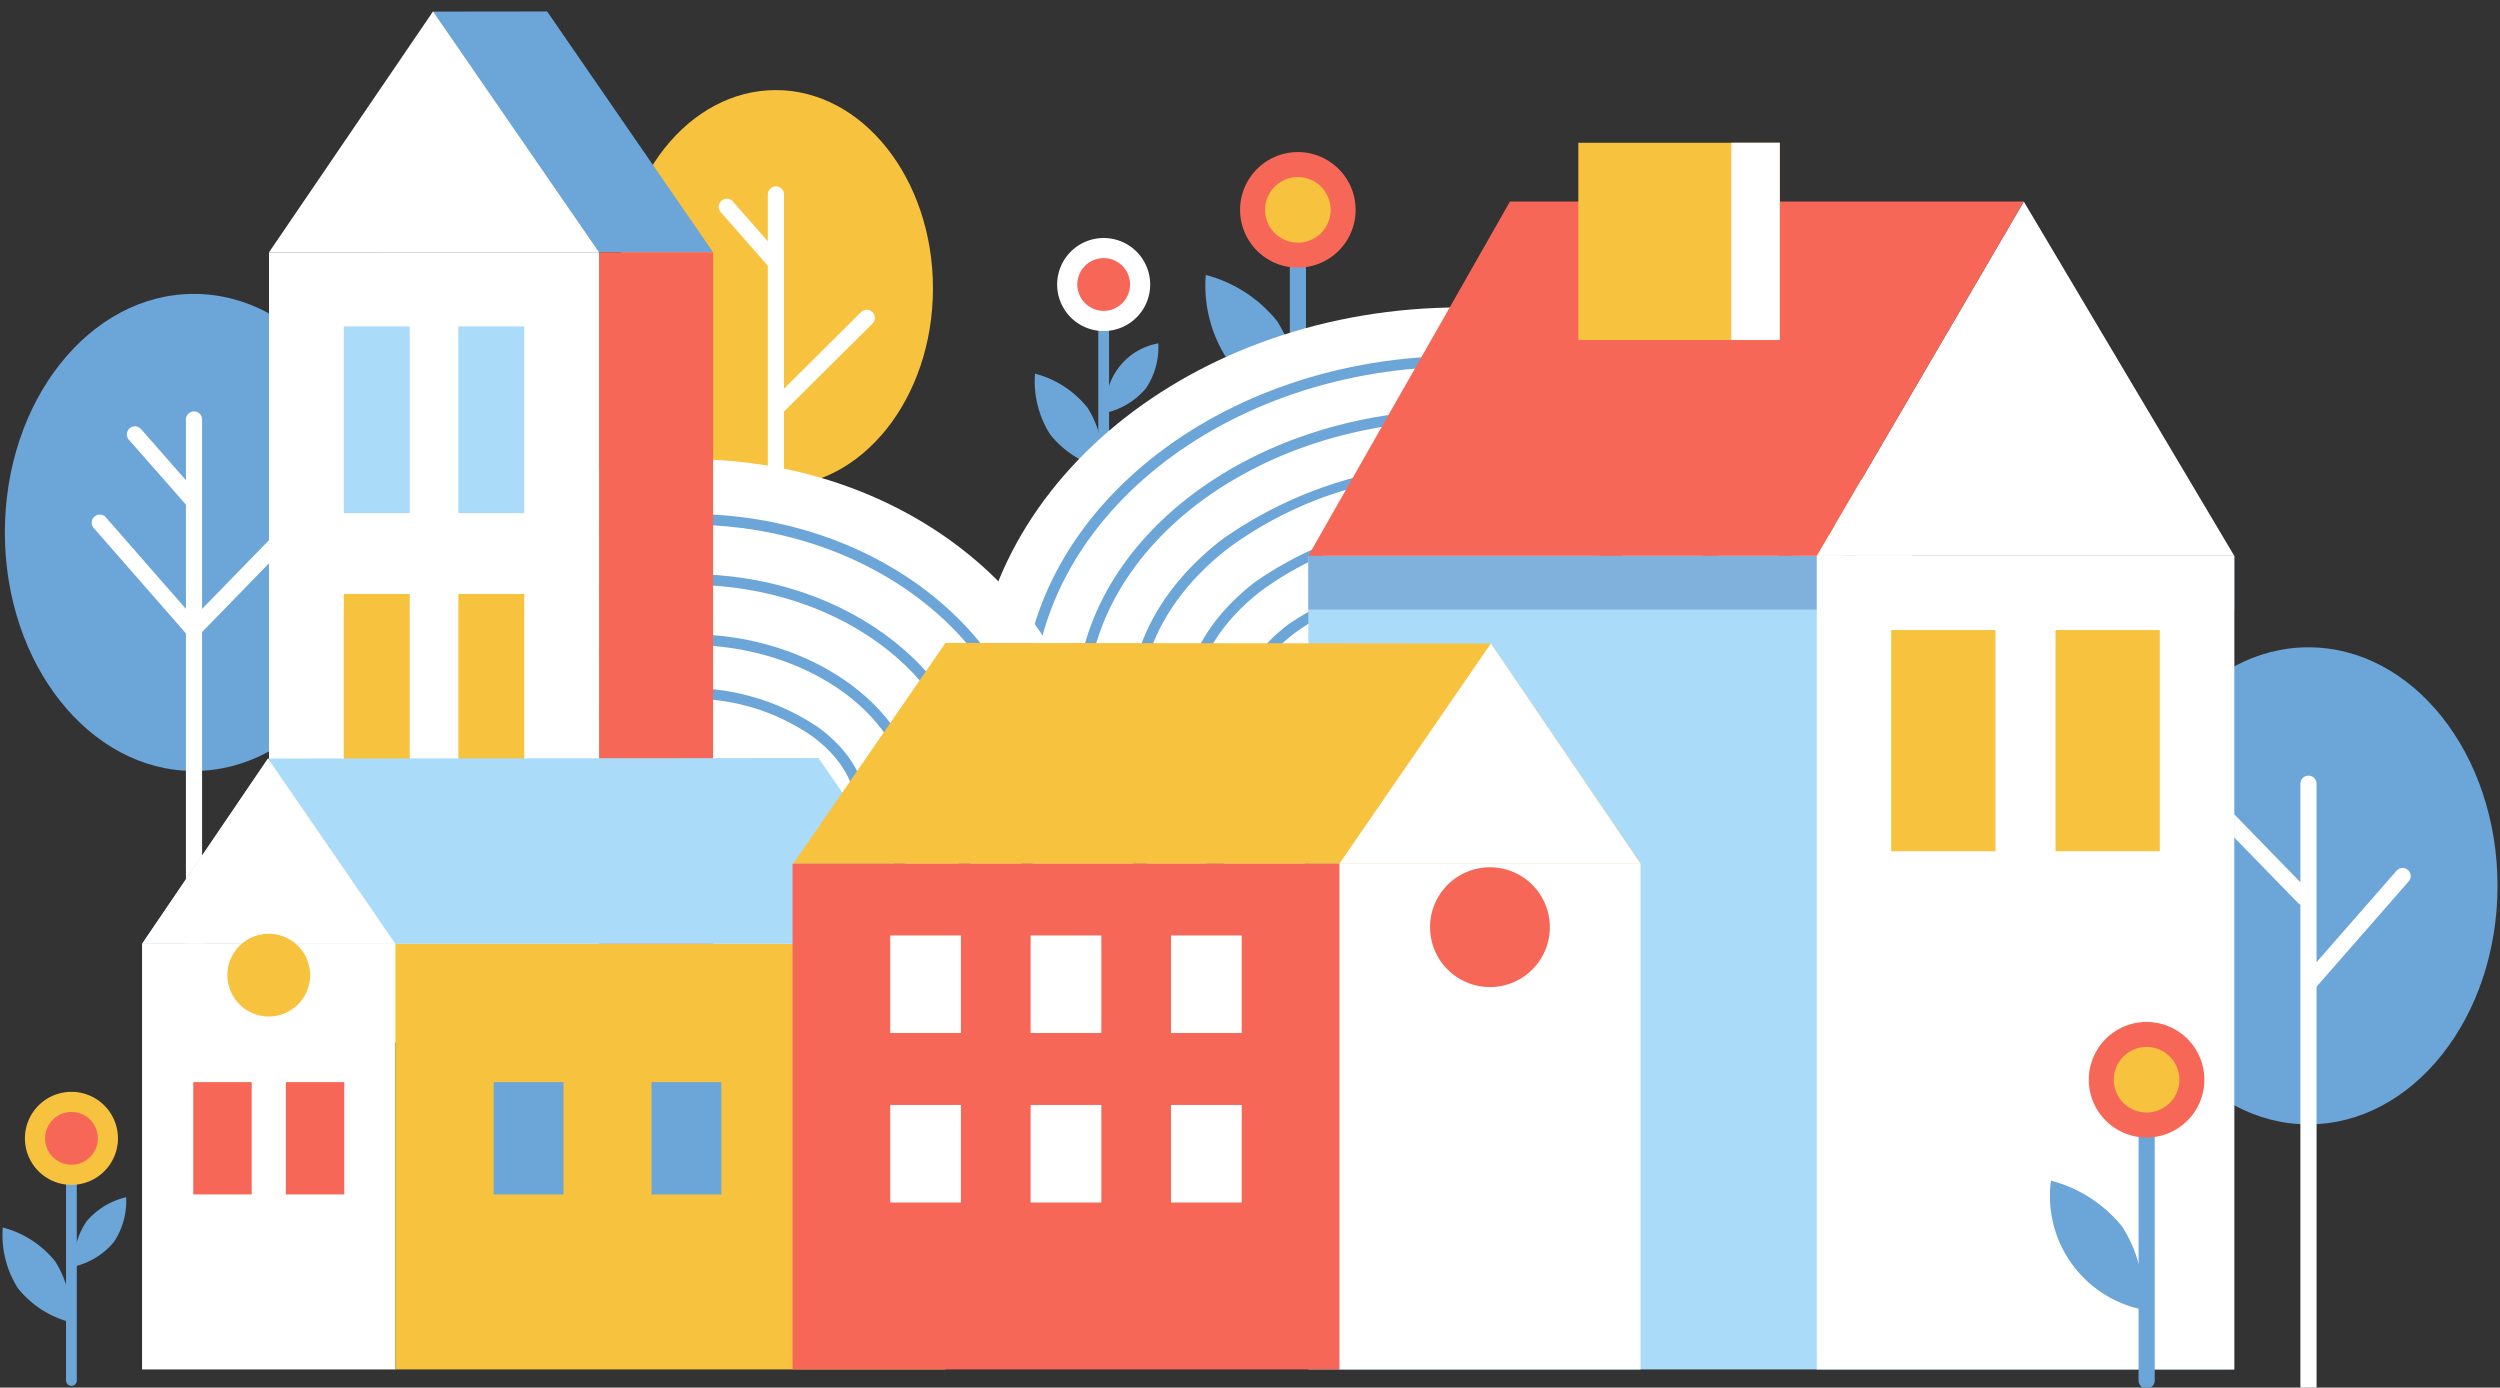
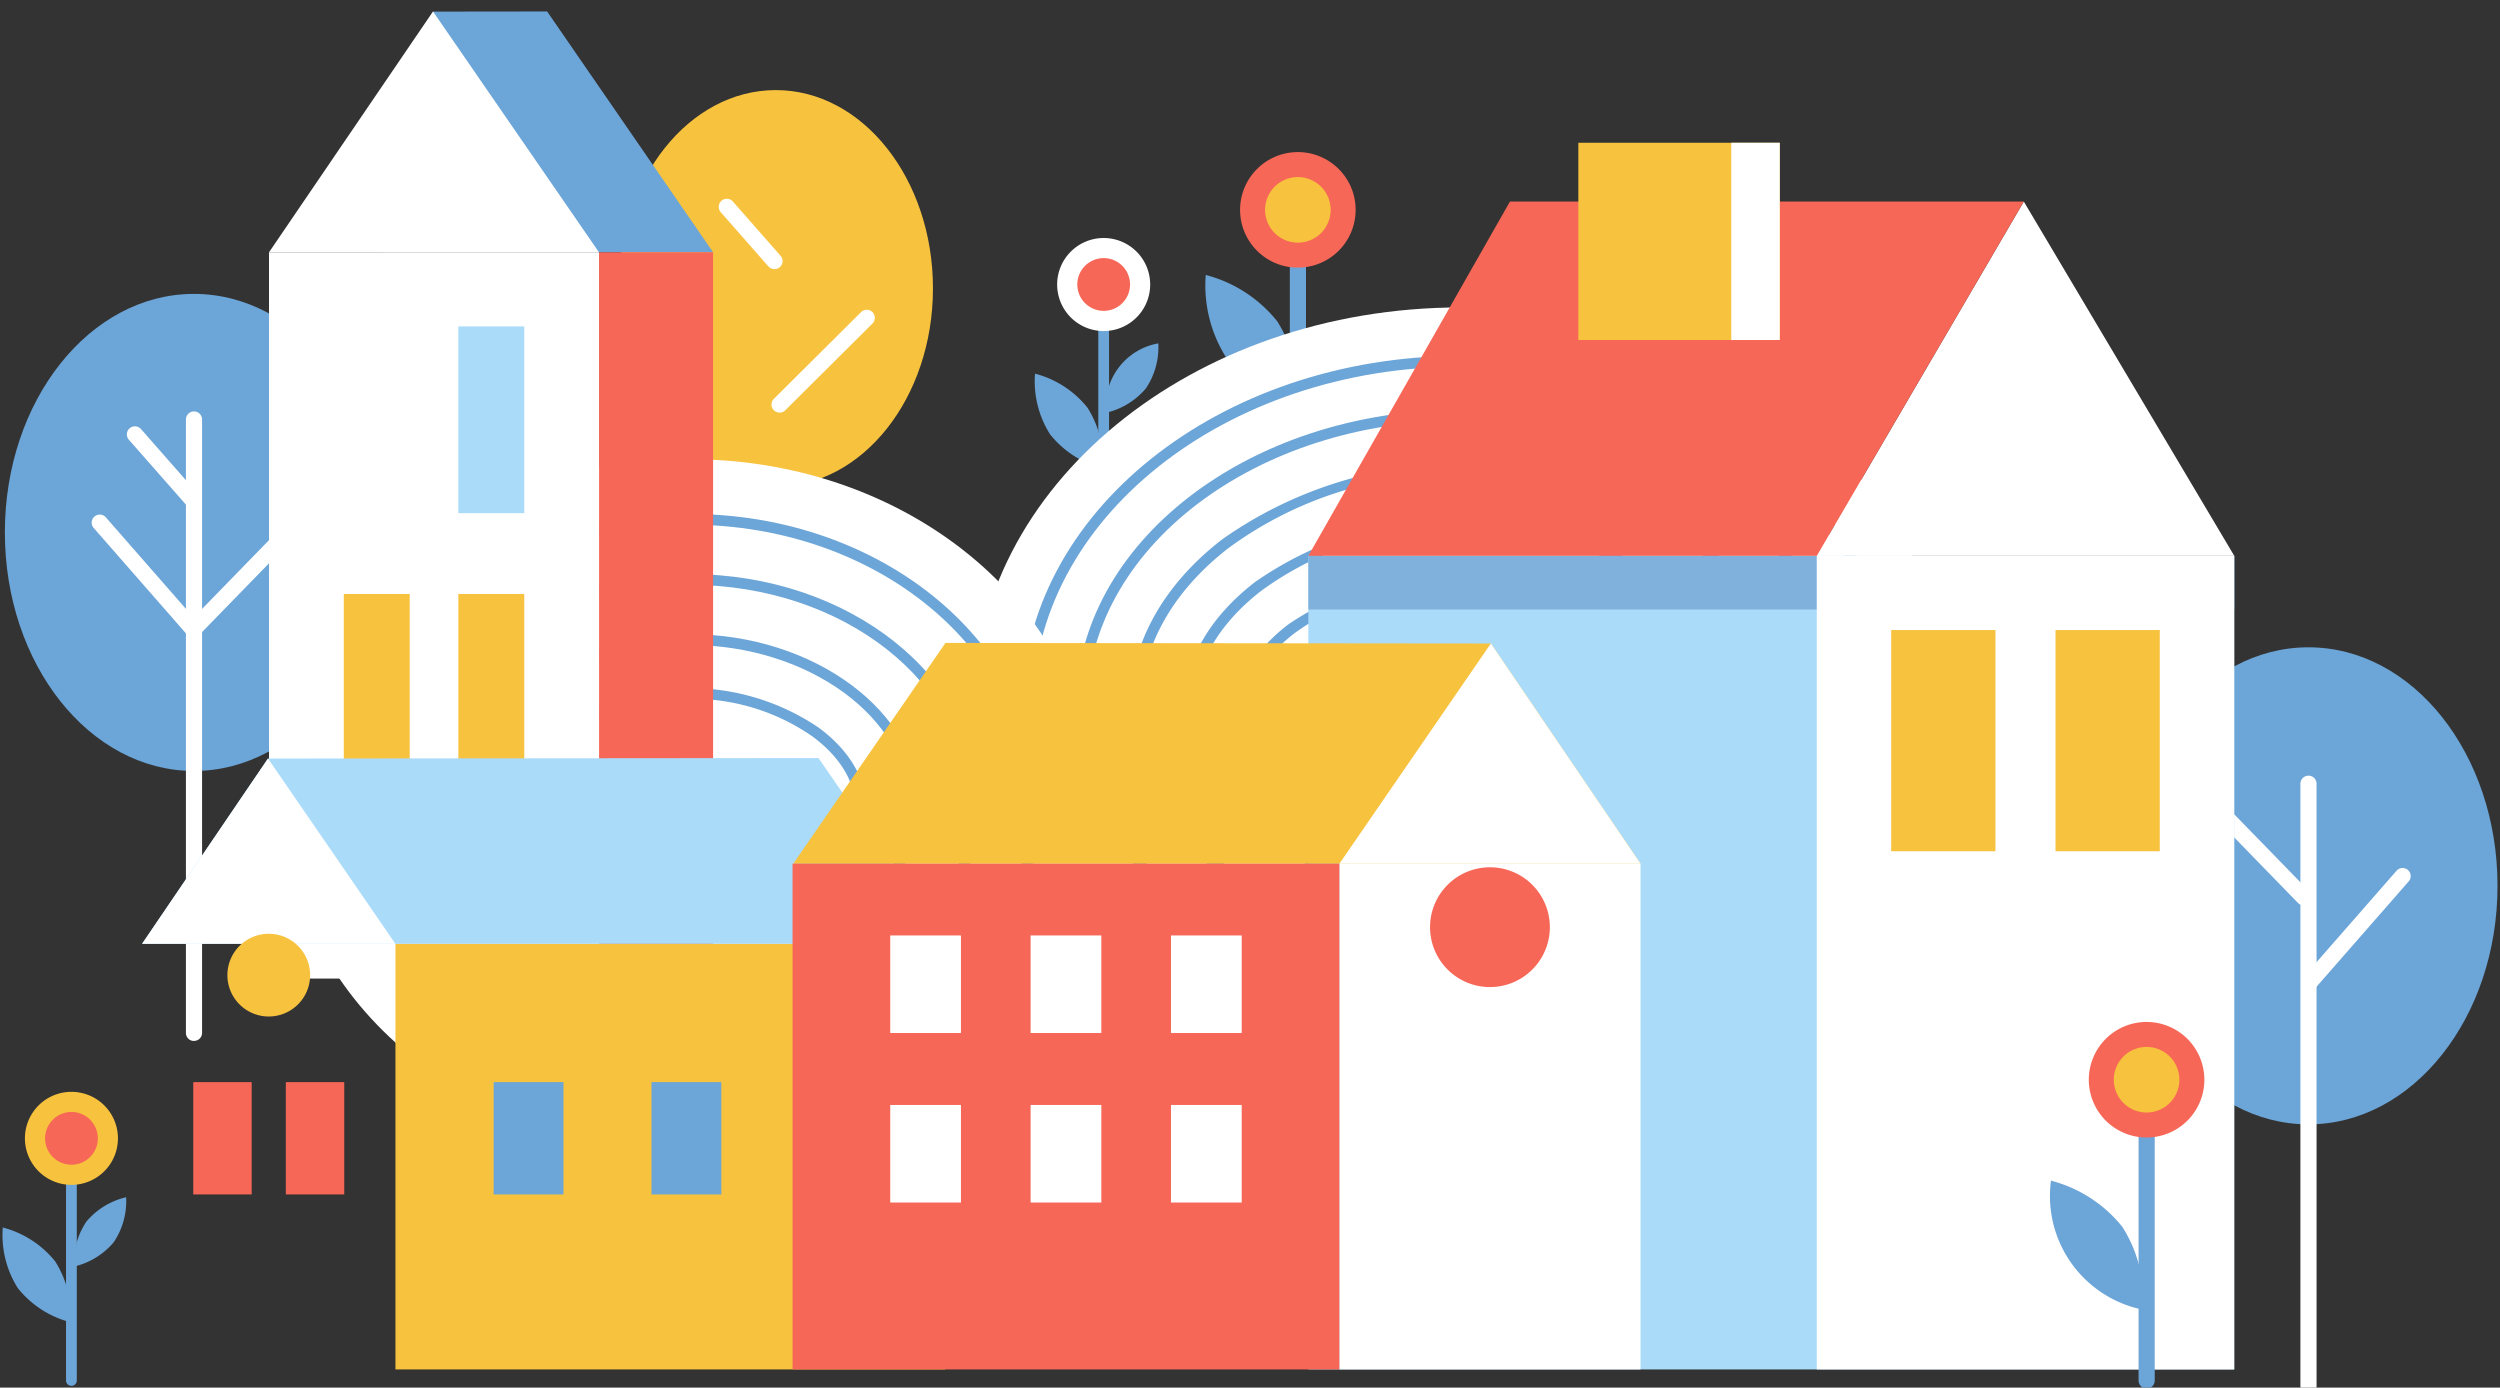
<svg xmlns="http://www.w3.org/2000/svg" width="218" height="121" viewBox="0 0 218 121">
  <rect x="0" y="0" width="218" height="121" fill="#333333" stroke="none" />
  <defs>
    <clipPath id="clip-path">
      <rect id="사각형_34975" data-name="사각형 34975" width="218" height="121" transform="translate(1087 700)" fill="#fff" stroke="#707070" stroke-width="1" />
    </clipPath>
    <clipPath id="clip-path-2">
      <rect id="사각형_34577" data-name="사각형 34577" width="217.564" height="120.589" fill="none" />
    </clipPath>
  </defs>
  <g id="마스크_그룹_12006" data-name="마스크 그룹 12006" transform="translate(-1087 -700)" clip-path="url(#clip-path)">
    <g id="그룹_11498" data-name="그룹 11498" transform="translate(1087.219 701)">
      <g id="그룹_11497" data-name="그룹 11497" clip-path="url(#clip-path-2)">
        <path id="패스_6790" data-name="패스 6790" d="M426.047,138.872c0,11.485-7.382,20.8-16.488,20.8s-16.488-9.31-16.488-20.8,7.382-20.8,16.488-20.8,16.488,9.31,16.488,20.8" transform="translate(-208.482 -62.627)" fill="#6ca5d8" />
        <path id="패스_6791" data-name="패스 6791" d="M427.385,195.847a.7.7,0,0,1-.7-.7V142.6a.7.7,0,1,1,1.409,0v52.547a.7.7,0,0,1-.7.7" transform="translate(-226.309 -75.258)" fill="#fff" />
        <path id="패스_6792" data-name="패스 6792" d="M427.522,169.766a.7.7,0,0,1-.53-1.168l8.148-9.311a.7.7,0,1,1,1.06.927l-8.147,9.311a.7.7,0,0,1-.531.241" transform="translate(-226.381 -84.357)" fill="#fff" />
        <path id="패스_6793" data-name="패스 6793" d="M418.493,156.163a.7.7,0,0,1-.5-.213l-7.08-7.274a.7.7,0,1,1,1.01-.982l7.08,7.274a.7.7,0,0,1-.5,1.2" transform="translate(-217.837 -78.222)" fill="#fff" />
        <path id="패스_6794" data-name="패스 6794" d="M.437,73.249c0,11.485,7.382,20.8,16.488,20.8s16.488-9.31,16.488-20.8-7.382-20.8-16.488-20.8S.437,61.764.437,73.249" transform="translate(-0.232 -27.821)" fill="#6ca5d8" />
        <path id="패스_6795" data-name="패스 6795" d="M34.751,129.163a.7.7,0,0,1-.7-.7V74.972a.7.7,0,1,1,1.409,0v53.486a.7.7,0,0,1-.7.7" transform="translate(-18.058 -39.391)" fill="#fff" />
        <path id="패스_6796" data-name="패스 6796" d="M25.413,104.143a.7.7,0,0,1-.53-.241L16.735,94.59a.7.7,0,1,1,1.06-.927l8.147,9.311a.7.7,0,0,1-.53,1.168" transform="translate(-8.784 -49.551)" fill="#fff" />
        <path id="패스_6797" data-name="패스 6797" d="M28.8,84.126a.7.7,0,0,1-.529-.239l-5-5.685a.7.7,0,0,1,1.058-.93l4.995,5.685a.7.7,0,0,1-.529,1.169" transform="translate(-12.253 -40.857)" fill="#fff" />
        <path id="패스_6798" data-name="패스 6798" d="M35.305,105.76a.7.7,0,0,1-.5-1.2l7.081-7.275a.7.7,0,1,1,1.009.982l-7.08,7.275a.7.7,0,0,1-.5.213" transform="translate(-18.352 -51.489)" fill="#fff" />
        <path id="패스_6799" data-name="패스 6799" d="M114.4,31.889c0,9.548,6.137,17.289,13.707,17.289s13.708-7.741,13.708-17.289S135.683,14.6,128.112,14.6,114.4,22.341,114.4,31.889" transform="translate(-60.68 -7.744)" fill="#f7c23e" />
-         <path id="패스_6800" data-name="패스 6800" d="M142.8,78.359a.7.7,0,0,1-.7-.7V33.187a.7.7,0,1,1,1.409,0V77.655a.7.7,0,0,1-.7.7" transform="translate(-75.366 -17.229)" fill="#fff" />
+         <path id="패스_6800" data-name="패스 6800" d="M142.8,78.359a.7.7,0,0,1-.7-.7V33.187V77.655a.7.7,0,0,1-.7.7" transform="translate(-75.366 -17.229)" fill="#fff" />
        <path id="패스_6801" data-name="패스 6801" d="M137.853,40.915a.7.7,0,0,1-.53-.239l-4.153-4.727a.7.7,0,1,1,1.058-.93l4.153,4.727a.7.7,0,0,1-.529,1.169" transform="translate(-70.54 -18.447)" fill="#fff" />
        <path id="패스_6802" data-name="패스 6802" d="M143.5,64.352a.7.7,0,0,1-.5-1.2l7.6-7.562a.7.7,0,0,1,.993,1l-7.6,7.561a.7.7,0,0,1-.5.205" transform="translate(-75.736 -29.374)" fill="#fff" />
        <path id="패스_6803" data-name="패스 6803" d="M203.941,75.693a.469.469,0,0,1-.47-.47V57.6a.47.47,0,0,1,.939,0V75.224a.469.469,0,0,1-.47.47" transform="translate(-107.92 -30.299)" fill="#6ca5d8" />
        <path id="패스_6804" data-name="패스 6804" d="M203.946,46.123a4.056,4.056,0,1,1-4.056-4.056,4.056,4.056,0,0,1,4.056,4.056" transform="translate(-103.869 -22.312)" fill="#fff" />
        <path id="패스_6805" data-name="패스 6805" d="M204.172,48.1a2.3,2.3,0,1,1-2.3-2.3,2.3,2.3,0,0,1,2.3,2.3" transform="translate(-105.85 -24.293)" fill="#f76757" />
        <path id="패스_6806" data-name="패스 6806" d="M196.273,70.221a8.642,8.642,0,0,1,1.312,5.292,8.64,8.64,0,0,1-4.575-2.967,8.644,8.644,0,0,1-1.313-5.292,8.641,8.641,0,0,1,4.575,2.967" transform="translate(-101.662 -35.671)" fill="#6ca5d8" />
        <path id="패스_6807" data-name="패스 6807" d="M208.4,65.554a6.443,6.443,0,0,1-3.468,2.124,5.534,5.534,0,0,1,4.547-6.045,6.446,6.446,0,0,1-1.08,3.921" transform="translate(-108.692 -32.69)" fill="#6ca5d8" />
        <path id="패스_6808" data-name="패스 6808" d="M239.734,67.863a.7.7,0,0,1-.7-.7v-21.9a.7.7,0,1,1,1.409,0v21.9a.7.7,0,0,1-.7.7" transform="translate(-126.78 -23.634)" fill="#6ca5d8" />
        <path id="패스_6809" data-name="패스 6809" d="M239.878,31.15a5.038,5.038,0,1,1-5.038-5.038,5.038,5.038,0,0,1,5.038,5.038" transform="translate(-121.886 -13.85)" fill="#f76757" />
        <path id="패스_6810" data-name="패스 6810" d="M240.16,33.61a2.859,2.859,0,1,1-2.859-2.859,2.859,2.859,0,0,1,2.859,2.859" transform="translate(-124.346 -16.31)" fill="#f7c23e" />
        <path id="패스_6811" data-name="패스 6811" d="M229.621,52.968a11.773,11.773,0,0,1,1.788,7.21,11.771,11.771,0,0,1-6.233-4.041,11.773,11.773,0,0,1-1.788-7.211,11.778,11.778,0,0,1,6.233,4.042" transform="translate(-118.466 -25.95)" fill="#6ca5d8" />
        <path id="패스_6812" data-name="패스 6812" d="M265.319,89.862c0,19.279-19.027,34.908-42.5,34.908s-42.5-15.629-42.5-34.908,19.028-34.908,42.5-34.908,42.5,15.629,42.5,34.908" transform="translate(-95.642 -29.147)" fill="#fff" />
        <path id="패스_6813" data-name="패스 6813" d="M227.6,125.317c-21.1,0-38.272-13.764-38.272-30.682S206.492,63.954,227.6,63.954s38.272,13.764,38.272,30.681S248.7,125.317,227.6,125.317m0-60.424c-20.585,0-37.333,13.342-37.333,29.742s16.748,29.743,37.333,29.743,37.333-13.342,37.333-29.743S248.18,64.893,227.6,64.893" transform="translate(-100.416 -33.921)" fill="#6ca5d8" />
        <path id="패스_6814" data-name="패스 6814" d="M232.9,125.925c-18.514,0-33.576-11.657-33.576-25.986S214.385,73.954,232.9,73.954s33.576,11.657,33.576,25.985-15.062,25.986-33.576,25.986m0-51.032c-18,0-32.637,11.236-32.637,25.046S214.9,124.986,232.9,124.986s32.637-11.236,32.637-25.046S250.895,74.893,232.9,74.893" transform="translate(-105.72 -39.225)" fill="#6ca5d8" />
        <path id="패스_6815" data-name="패스 6815" d="M238.2,126.533a34.145,34.145,0,0,1-20.819-6.6c-5.2-4.007-8.061-9.223-8.061-14.686s2.863-10.68,8.061-14.686a36.12,36.12,0,0,1,41.637,0c5.2,4.006,8.061,9.222,8.061,14.686s-2.863,10.68-8.061,14.686a34.145,34.145,0,0,1-20.819,6.6m0-41.64A33.2,33.2,0,0,0,217.958,91.3c-4.963,3.824-7.7,8.776-7.7,13.942s2.733,10.118,7.7,13.943a35.186,35.186,0,0,0,40.49,0c4.963-3.825,7.7-8.776,7.7-13.943s-2.733-10.118-7.7-13.942A33.2,33.2,0,0,0,238.2,84.893" transform="translate(-111.024 -44.529)" fill="#6ca5d8" />
        <path id="패스_6816" data-name="패스 6816" d="M243.507,127.141a29.449,29.449,0,0,1-17.952-5.626c-4.018-3.1-6.232-6.992-6.232-10.967s2.213-7.87,6.232-10.967a31.453,31.453,0,0,1,35.9,0c4.018,3.1,6.232,6.992,6.232,10.967s-2.213,7.87-6.232,10.967a29.449,29.449,0,0,1-17.952,5.626m0-32.247a28.5,28.5,0,0,0-17.379,5.431c-3.783,2.915-5.866,6.546-5.866,10.223s2.083,7.308,5.866,10.223a30.521,30.521,0,0,0,34.757,0c3.783-2.916,5.866-6.547,5.866-10.223s-2.083-7.308-5.866-10.223a28.5,28.5,0,0,0-17.379-5.431" transform="translate(-116.328 -49.833)" fill="#6ca5d8" />
        <path id="패스_6817" data-name="패스 6817" d="M248.811,127.748a24.75,24.75,0,0,1-15.085-4.65c-2.839-2.188-4.4-4.762-4.4-7.247s1.563-5.059,4.4-7.247a26.795,26.795,0,0,1,30.17,0c2.839,2.188,4.4,4.762,4.4,7.247s-1.564,5.06-4.4,7.248a24.752,24.752,0,0,1-15.085,4.649m0-22.855a23.808,23.808,0,0,0-14.512,4.455c-2.6,2.006-4.037,4.315-4.037,6.5s1.434,4.5,4.037,6.5a25.866,25.866,0,0,0,29.023,0c2.6-2.007,4.037-4.317,4.037-6.5s-1.434-4.5-4.037-6.5a23.81,23.81,0,0,0-14.512-4.454" transform="translate(-121.631 -55.137)" fill="#6ca5d8" />
        <path id="패스_6818" data-name="패스 6818" d="M123.023,113.295c0,16.653-15.8,30.153-35.3,30.153s-35.3-13.5-35.3-30.153,15.8-30.153,35.3-30.153,35.3,13.5,35.3,30.153" transform="translate(-27.805 -44.098)" fill="#fff" />
        <path id="패스_6819" data-name="패스 6819" d="M93.115,144.066c-16.833,0-30.527-11.385-30.527-25.38s13.694-25.38,30.527-25.38,30.526,11.386,30.526,25.38-13.694,25.38-30.526,25.38m0-49.821c-16.315,0-29.588,10.964-29.588,24.441S76.8,143.127,93.115,143.127,122.7,132.163,122.7,118.686,109.429,94.245,93.115,94.245" transform="translate(-33.196 -49.489)" fill="#6ca5d8" />
        <path id="패스_6820" data-name="패스 6820" d="M99.036,144.745c-13.941,0-25.284-9.033-25.284-20.137s11.343-20.137,25.284-20.137,25.283,9.033,25.283,20.137-11.342,20.137-25.283,20.137m0-39.335c-13.424,0-24.345,8.612-24.345,19.2s10.921,19.2,24.345,19.2,24.344-8.612,24.344-19.2-10.921-19.2-24.344-19.2" transform="translate(-39.118 -55.411)" fill="#6ca5d8" />
        <path id="패스_6821" data-name="패스 6821" d="M104.958,145.424c-10.863,0-20.041-6.821-20.041-14.894s9.178-14.895,20.041-14.895S125,122.456,125,130.53s-9.178,14.894-20.04,14.894m0-28.849c-10.354,0-19.1,6.39-19.1,13.955s8.747,13.955,19.1,13.955,19.1-6.391,19.1-13.955-8.747-13.955-19.1-13.955" transform="translate(-45.039 -61.332)" fill="#6ca5d8" />
        <path id="패스_6822" data-name="패스 6822" d="M110.262,146.031a19.306,19.306,0,0,1-11.256-3.456c-2.6-1.915-4.088-4.372-4.088-6.742s1.491-4.827,4.088-6.743a20.06,20.06,0,0,1,22.512,0c2.6,1.915,4.088,4.373,4.088,6.743s-1.49,4.827-4.088,6.742a19.308,19.308,0,0,1-11.256,3.456m0-19.457a18.348,18.348,0,0,0-10.7,3.273c-2.356,1.736-3.707,3.918-3.707,5.987s1.351,4.249,3.707,5.986a19.125,19.125,0,0,0,21.4,0c2.355-1.736,3.706-3.918,3.706-5.986s-1.351-4.25-3.707-5.987a18.349,18.349,0,0,0-10.7-3.273" transform="translate(-50.343 -66.636)" fill="#6ca5d8" />
        <path id="패스_6823" data-name="패스 6823" d="M99.448,21H70.673L75.025.012,84.976,0Z" transform="translate(-37.485 0)" fill="#6ca5d8" />
        <rect id="사각형_34550" data-name="사각형 34550" width="9.946" height="63.332" transform="translate(52.017 20.999)" fill="#f76757" />
        <rect id="사각형_34551" data-name="사각형 34551" width="28.779" height="63.332" transform="translate(23.238 20.999)" fill="#fff" />
        <path id="패스_6824" data-name="패스 6824" d="M78.259,21H49.485l14.3-21Z" transform="translate(-26.246 0)" fill="#fff" />
-         <rect id="사각형_34552" data-name="사각형 34552" width="5.748" height="16.284" transform="translate(29.759 27.463)" fill="#aadbf9" />
        <rect id="사각형_34553" data-name="사각형 34553" width="5.748" height="16.284" transform="translate(39.749 27.463)" fill="#aadbf9" />
        <rect id="사각형_34554" data-name="사각형 34554" width="5.748" height="16.284" transform="translate(29.759 50.795)" fill="#f7c23e" />
        <rect id="사각형_34555" data-name="사각형 34555" width="5.748" height="16.284" transform="translate(39.749 50.795)" fill="#f7c23e" />
-         <rect id="사각형_34556" data-name="사각형 34556" width="22.096" height="37.113" transform="translate(12.169 81.302)" fill="#fff" />
        <rect id="사각형_34557" data-name="사각형 34557" width="47.938" height="37.113" transform="translate(34.265 81.302)" fill="#f7c23e" />
        <path id="패스_6825" data-name="패스 6825" d="M96.069,154.83H25.913l10.981-16.158,48.005-.043Z" transform="translate(-13.744 -73.528)" fill="#aadbf9" />
        <path id="패스_6826" data-name="패스 6826" d="M48.006,154.878H25.914L36.895,138.72Z" transform="translate(-13.745 -73.576)" fill="#fff" />
        <rect id="사각형_34558" data-name="사각형 34558" width="6.088" height="9.793" transform="translate(42.828 93.361)" fill="#6ca5d8" />
        <rect id="사각형_34559" data-name="사각형 34559" width="6.088" height="9.793" transform="translate(56.591 93.361)" fill="#6ca5d8" />
        <rect id="사각형_34560" data-name="사각형 34560" width="5.095" height="9.793" transform="translate(24.706 93.361)" fill="#f76757" />
        <rect id="사각형_34561" data-name="사각형 34561" width="5.095" height="9.793" transform="translate(16.633 93.361)" fill="#f76757" />
        <path id="패스_6827" data-name="패스 6827" d="M48.973,174.868a3.607,3.607,0,1,1-3.607-3.607,3.607,3.607,0,0,1,3.607,3.607" transform="translate(-22.149 -90.836)" fill="#f7c23e" />
        <rect id="사각형_34562" data-name="사각형 34562" width="80.736" height="70.949" transform="translate(113.869 47.466)" fill="#aadbf9" />
        <rect id="사각형_34563" data-name="사각형 34563" width="80.736" height="4.683" transform="translate(113.869 47.466)" fill="#80b1dd" />
        <rect id="사각형_34564" data-name="사각형 34564" width="36.403" height="70.949" transform="translate(158.202 47.466)" fill="#fff" />
        <path id="패스_6828" data-name="패스 6828" d="M336.894,66.188h36.4L354.944,35.3Z" transform="translate(-178.687 -18.722)" fill="#fff" />
        <rect id="사각형_34565" data-name="사각형 34565" width="9.093" height="19.288" transform="translate(164.693 53.94)" fill="#f7c23e" />
        <rect id="사각형_34566" data-name="사각형 34566" width="9.093" height="19.288" transform="translate(179.021 53.94)" fill="#f7c23e" />
        <path id="패스_6829" data-name="패스 6829" d="M286.816,66.188H242.477l17.58-30.89h44.808Z" transform="translate(-128.608 -18.722)" fill="#f76757" />
        <rect id="사각형_34567" data-name="사각형 34567" width="17.563" height="17.2" transform="translate(137.413 11.449)" fill="#f7c23e" />
        <rect id="사각형_34568" data-name="사각형 34568" width="4.229" height="17.2" transform="translate(150.747 11.449)" fill="#fff" />
        <path id="패스_6830" data-name="패스 6830" d="M146.827,136.5h73.884l-13.05-19.2-47.56-.051Z" transform="translate(-77.876 -62.185)" fill="#f7c23e" />
        <rect id="사각형_34569" data-name="사각형 34569" width="26.258" height="44.104" transform="translate(116.577 74.311)" fill="#fff" />
        <path id="패스_6831" data-name="패스 6831" d="M248.253,136.552h26.254l-13.049-19.2Z" transform="translate(-131.672 -62.242)" fill="#fff" />
        <path id="패스_6832" data-name="패스 6832" d="M275.525,164.137a5.223,5.223,0,1,1-5.223-5.223,5.223,5.223,0,0,1,5.223,5.223" transform="translate(-140.597 -84.287)" fill="#f76757" />
        <rect id="사각형_34570" data-name="사각형 34570" width="47.685" height="44.104" transform="translate(68.891 74.311)" fill="#f76757" />
        <rect id="사각형_34571" data-name="사각형 34571" width="6.167" height="8.507" transform="translate(77.409 80.572)" fill="#fff" />
        <rect id="사각형_34572" data-name="사각형 34572" width="6.167" height="8.507" transform="translate(89.65 80.572)" fill="#fff" />
        <rect id="사각형_34573" data-name="사각형 34573" width="6.167" height="8.507" transform="translate(101.891 80.572)" fill="#fff" />
        <rect id="사각형_34574" data-name="사각형 34574" width="6.167" height="8.507" transform="translate(77.409 95.353)" fill="#fff" />
        <rect id="사각형_34575" data-name="사각형 34575" width="6.167" height="8.507" transform="translate(89.65 95.353)" fill="#fff" />
        <rect id="사각형_34576" data-name="사각형 34576" width="6.167" height="8.507" transform="translate(101.891 95.353)" fill="#fff" />
        <path id="패스_6833" data-name="패스 6833" d="M397.334,229.387a.7.7,0,0,1-.7-.7v-21.9a.7.7,0,0,1,1.409,0v21.9a.7.7,0,0,1-.7.7" transform="translate(-210.37 -109.305)" fill="#6ca5d8" />
        <path id="패스_6834" data-name="패스 6834" d="M397.477,192.673a5.038,5.038,0,1,1-5.038-5.038,5.038,5.038,0,0,1,5.038,5.038" transform="translate(-205.476 -99.52)" fill="#f76757" />
        <path id="패스_6835" data-name="패스 6835" d="M397.759,195.133a2.859,2.859,0,1,1-2.859-2.859,2.859,2.859,0,0,1,2.859,2.859" transform="translate(-207.936 -101.981)" fill="#f7c23e" />
        <path id="패스_6836" data-name="패스 6836" d="M386.57,221.143a11.774,11.774,0,0,1,1.787,7.21,10.109,10.109,0,0,1-8.02-11.252,11.775,11.775,0,0,1,6.233,4.042" transform="translate(-201.711 -115.149)" fill="#6ca5d8" />
        <path id="패스_6837" data-name="패스 6837" d="M12.266,234.237a.469.469,0,0,1-.47-.47V216.14a.47.47,0,1,1,.939,0v17.628a.469.469,0,0,1-.47.47" transform="translate(-6.257 -114.39)" fill="#6ca5d8" />
        <path id="패스_6838" data-name="패스 6838" d="M12.272,204.667a4.056,4.056,0,1,1-4.056-4.056,4.056,4.056,0,0,1,4.056,4.056" transform="translate(-2.206 -106.403)" fill="#f7c23e" />
        <path id="패스_6839" data-name="패스 6839" d="M12.5,206.648a2.3,2.3,0,1,1-2.3-2.3,2.3,2.3,0,0,1,2.3,2.3" transform="translate(-4.187 -108.384)" fill="#f76757" />
        <path id="패스_6840" data-name="패스 6840" d="M4.6,228.764a8.642,8.642,0,0,1,1.312,5.292,8.641,8.641,0,0,1-4.575-2.967A8.644,8.644,0,0,1,.024,225.8,8.641,8.641,0,0,1,4.6,228.764" transform="translate(0 -119.761)" fill="#6ca5d8" />
        <path id="패스_6841" data-name="패스 6841" d="M16.731,224.1a6.443,6.443,0,0,1-3.468,2.124,6.446,6.446,0,0,1,1.08-3.921,6.447,6.447,0,0,1,3.468-2.124,6.446,6.446,0,0,1-1.08,3.921" transform="translate(-7.03 -116.78)" fill="#6ca5d8" />
      </g>
    </g>
  </g>
</svg>